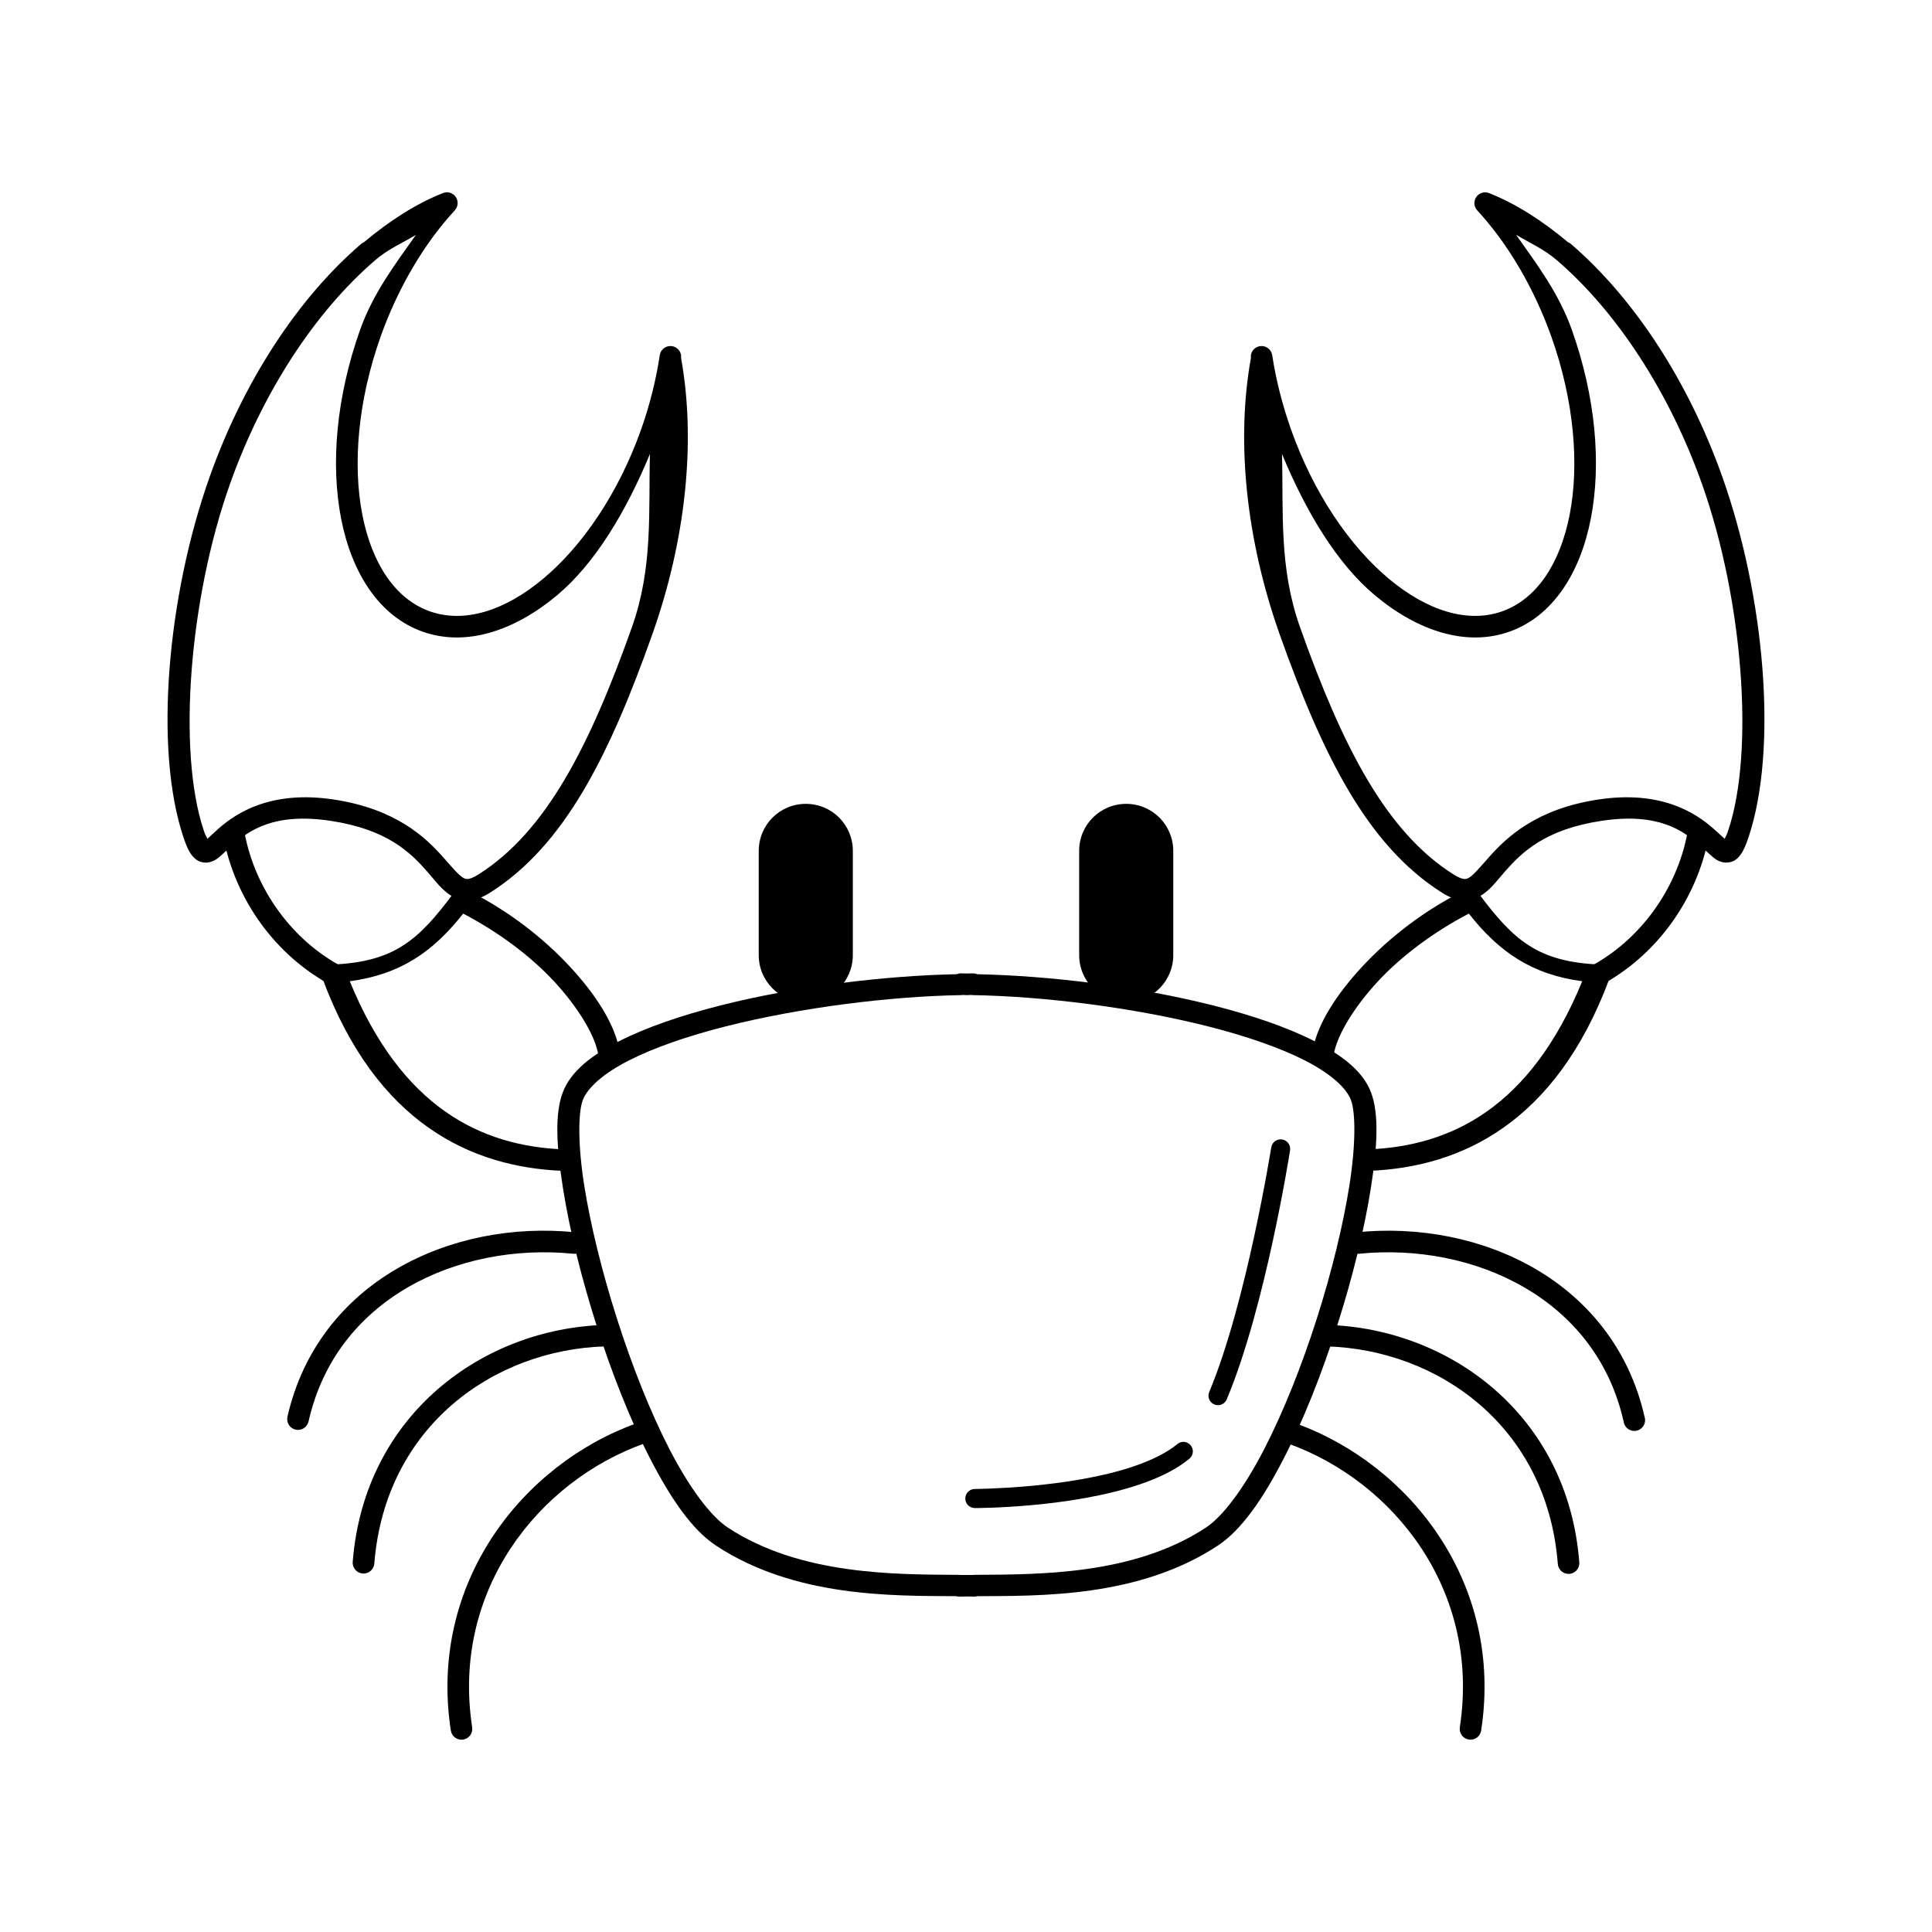
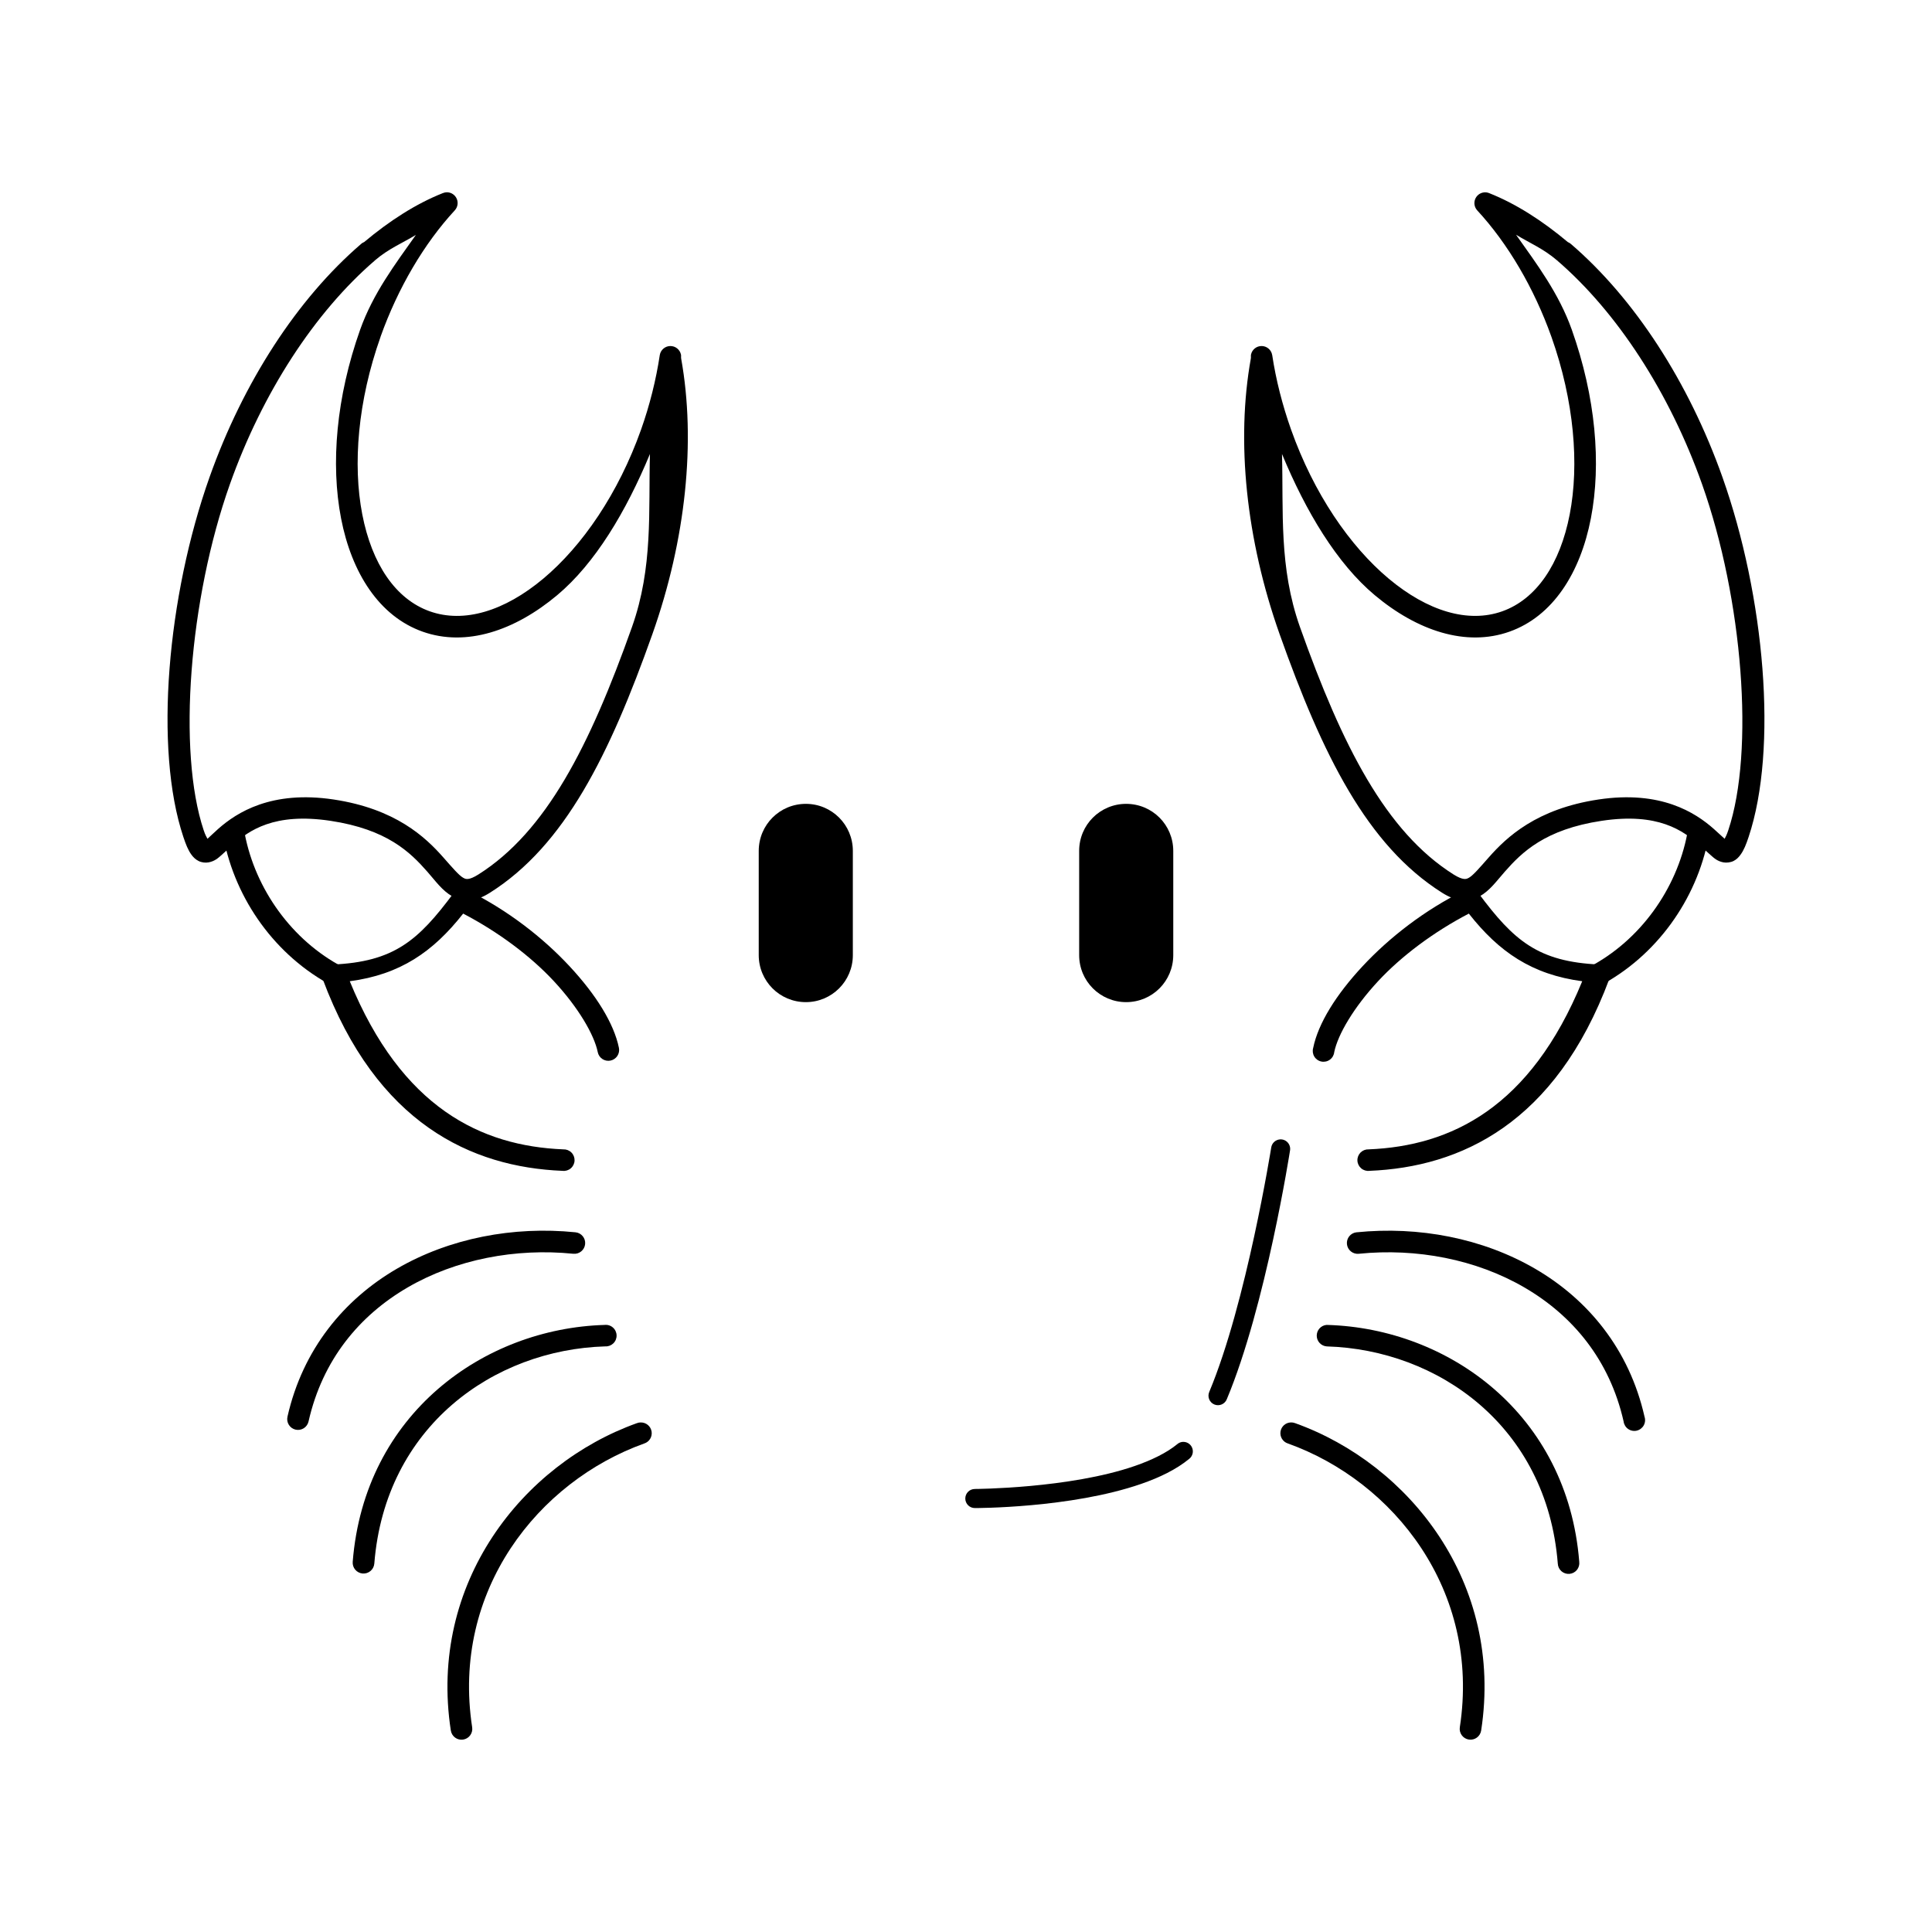
<svg xmlns="http://www.w3.org/2000/svg" fill="#000000" width="800px" height="800px" version="1.1" viewBox="144 144 512 512">
  <g fill-rule="evenodd">
-     <path d="m398.36 401.95c-0.281 0.035-0.559 0.109-0.82 0.223h-0.035c-18.969 0.391-42.559 3.203-62.629 8.293-10.207 2.59-19.473 5.734-26.777 9.445-7.305 3.715-12.816 7.949-14.949 13.574-2.188 5.769-1.668 14.492 0.039 25.363 1.707 10.871 4.84 23.66 8.887 36.336s8.984 25.242 14.355 35.629c5.371 10.387 11.016 18.641 17.332 22.797 20.91 13.766 46.918 13.297 63.633 13.391l-0.004 0.004c0.266 0.074 0.543 0.113 0.82 0.113 0.535-0.012 1.363-0.039 2.008-0.039 0.641 0.008 1.488 0.039 2.082 0.039 0.227-0.012 0.453-0.051 0.668-0.113 16.707-0.094 42.793 0.402 63.746-13.391 6.316-4.156 11.961-12.41 17.332-22.797 5.371-10.387 10.309-22.953 14.355-35.629 4.047-12.676 7.184-25.465 8.887-36.336 1.707-10.871 2.227-19.594 0.039-25.363-2.133-5.625-7.684-9.863-14.988-13.574-7.305-3.715-16.57-6.856-26.777-9.445-20.082-5.094-43.656-7.906-62.629-8.293-0.023 0-0.051-0.039-0.074-0.039-0.32-0.125-0.66-0.191-1.004-0.191-0.527 0-1.086 0.016-1.598 0.039-0.41-0.004-0.992-0.039-1.637-0.039-0.086-0.004-0.176-0.004-0.262 0zm0.707 5.727c0.344 0.012 0.691 0.039 1.152 0.039 0.051 0.004 0.098 0.004 0.148 0 0.336-0.016 0.672-0.039 1.004-0.039h0.074c0.109 0.02 0.223 0.035 0.336 0.039 18.605 0.301 42.527 3.25 62.406 8.293 9.938 2.523 18.875 5.59 25.586 9 6.711 3.41 11 7.234 12.234 10.488 1.273 3.359 1.273 11.98-0.371 22.465s-4.695 23.051-8.664 35.48c-3.969 12.43-8.855 24.746-14.02 34.734-5.164 9.988-10.77 17.621-15.359 20.641-19.25 12.676-44.469 12.418-61.289 12.531l-0.004 0.004c-0.188-0.008-0.375 0.008-0.559 0.035-0.508-0.004-1.043 0.004-1.488 0h-0.039c-0.461 0.004-1.051-0.004-1.598 0-0.148-0.023-0.297-0.035-0.445-0.035-16.82-0.113-42.039 0.133-61.289-12.531-4.59-3.019-10.234-10.652-15.398-20.641-5.164-9.988-10.016-22.309-13.984-34.734-3.969-12.43-7.059-24.996-8.703-35.48s-1.609-19.102-0.336-22.465c1.234-3.254 5.523-7.074 12.234-10.488 6.711-3.414 15.648-6.481 25.586-9 19.879-5.043 43.801-7.992 62.406-8.293l0.004-0.004c0.125-0.004 0.25-0.016 0.371-0.039z" />
    <path d="m537.23 194.99c-1.059 0.133-1.953 0.848-2.324 1.848-0.367 1.004-0.145 2.125 0.574 2.914 8.121 8.789 15.055 20.582 19.676 33.547 6.027 17 7.387 33.82 4.836 47.008-2.555 13.199-8.848 22.488-17.891 25.699-9.043 3.207-19.781-0.039-30.086-8.664-10.305-8.633-19.844-22.52-25.883-39.535-2.293-6.481-3.992-13.148-4.984-19.711h-0.004c-0.223-1.359-1.383-2.363-2.762-2.394-1.375-0.027-2.574 0.93-2.856 2.277-0.059 0.301 0.016 0.668-0.039 0.969v0.039c-3.949 21.914-1.27 47.98 7.625 73.078 11.352 31.973 23.168 55.949 43.031 68.504 1.773 1.121 3.469 1.828 5.207 2.008 1.738 0.172 3.438-0.262 4.797-1.043 2.719-1.559 4.414-4.004 6.656-6.547 4.484-5.086 10.602-11.195 25.66-13.465 14.965-2.25 21.562 2.582 25.883 6.398 1.082 0.953 2.023 1.84 2.938 2.641 0.914 0.801 1.766 1.652 3.422 1.973 0.828 0.152 1.891 0.039 2.715-0.371 0.824-0.414 1.367-1.016 1.824-1.637 0.906-1.238 1.48-2.691 2.156-4.723 7.812-23.387 4.262-63.797-6.953-95.395-8.922-25.129-23.238-47.227-40.164-61.773v0.004c-0.211-0.184-0.449-0.332-0.707-0.445h-0.035c-6.781-5.688-13.793-10.203-20.902-13.016-0.449-0.184-0.934-0.25-1.414-0.191zm8.555 11.23c3.617 2.188 7.227 3.688 10.785 6.731 15.957 13.711 29.863 35.051 38.492 59.355 10.816 30.465 13.945 70.793 6.953 91.711-0.43 1.289-0.699 1.75-0.969 2.269-0.703-0.613-1.684-1.566-2.902-2.641-4.875-4.305-14.031-10.254-30.535-7.773-16.406 2.469-24.324 9.961-29.082 15.359-2.379 2.699-4.121 4.734-5.207 5.356-0.543 0.309-0.828 0.391-1.375 0.336-0.547-0.059-1.457-0.371-2.754-1.191-17.922-11.328-29.457-33.934-40.688-65.566-5.629-15.879-4.344-30.691-4.762-45.855 6.336 15.273 14.539 29 24.582 37.414 11.281 9.449 24.191 13.754 35.703 9.668s18.773-15.566 21.57-30.012c2.797-14.445 1.289-32.148-5.059-50.023-3.441-9.656-9.242-17.332-14.766-25.141z" />
    <path d="m442.46 357.03c6.906 0 12.469 5.562 12.469 12.469v27.609c0 6.906-5.562 12.469-12.469 12.469s-12.469-5.562-12.469-12.469v-27.609c0-6.906 5.562-12.469 12.469-12.469z" />
    <path d="m503.5 470.57c-0.754 0.078-1.445 0.453-1.926 1.043-0.477 0.59-0.699 1.344-0.621 2.102 0.078 0.754 0.453 1.445 1.043 1.922 0.59 0.48 1.344 0.703 2.098 0.625 15.301-1.547 31.098 1.484 43.887 8.926 12.785 7.441 22.594 19.18 26.293 35.516 0.102 0.801 0.535 1.523 1.195 1.988s1.488 0.625 2.277 0.445c0.785-0.18 1.461-0.684 1.855-1.387 0.395-0.707 0.473-1.543 0.215-2.309-4.051-17.898-15.004-31.07-28.973-39.199-13.965-8.129-30.918-11.332-47.344-9.668z" />
    <path d="m495.5 495.12c-1.473 0.156-2.578 1.414-2.551 2.894 0.031 1.484 1.188 2.695 2.664 2.797 29.449 0.867 58.328 21.133 61.215 57.535v-0.004c0.027 0.781 0.371 1.516 0.953 2.035 0.582 0.516 1.348 0.777 2.125 0.715 0.777-0.059 1.496-0.438 1.988-1.039 0.492-0.602 0.719-1.383 0.625-2.156-3.113-39.25-34.73-61.836-66.719-62.777-0.102-0.004-0.199-0.004-0.301 0z" />
    <path d="m486.09 520.96c-1.391 0.039-2.555 1.078-2.746 2.457-0.191 1.383 0.637 2.699 1.965 3.121 28.008 10.027 51.121 38.945 45.559 75.199-0.117 0.75 0.07 1.52 0.523 2.133 0.449 0.613 1.125 1.02 1.875 1.133 0.754 0.113 1.52-0.074 2.129-0.527 0.613-0.453 1.016-1.129 1.129-1.883 5.992-39.055-18.953-70.574-49.316-81.449-0.355-0.137-0.734-0.199-1.117-0.188z" />
    <path d="m533.33 379.57c-0.363 0.031-0.719 0.133-1.043 0.297-10.797 5.301-20.164 12.652-27.188 20.195-7.023 7.543-11.762 15.141-13.09 21.645-0.227 0.77-0.121 1.598 0.293 2.289 0.414 0.688 1.098 1.168 1.887 1.324 0.785 0.16 1.605-0.023 2.25-0.5 0.648-0.473 1.066-1.199 1.148-2 0.941-4.598 5.117-11.809 11.68-18.855 6.168-6.625 14.652-12.977 23.988-17.852 7.984 10.156 16.715 16.156 30.051 17.926-13.773 33.582-34.844 43.672-56.605 44.555-0.797-0.031-1.57 0.27-2.137 0.832-0.562 0.566-0.867 1.34-0.836 2.137s0.395 1.543 1 2.059c0.609 0.52 1.402 0.758 2.195 0.664 24.109-0.98 49.258-12.492 63.559-50.84 0.309-0.852 0.199-1.797-0.301-2.551-0.496-0.758-1.324-1.23-2.227-1.281-16.367-0.699-22.809-6.371-32.133-18.895v0.004c-0.582-0.785-1.52-1.219-2.492-1.152z" />
    <path d="m593.88 362.68c-1.359 0.027-2.508 1.008-2.754 2.344-2.809 14.531-12.383 28.16-26.035 35.293h0.004c-0.711 0.328-1.258 0.934-1.512 1.672-0.254 0.742-0.191 1.555 0.172 2.246 0.359 0.695 0.992 1.211 1.742 1.426 0.754 0.215 1.562 0.113 2.238-0.285 15.309-8 25.867-23.031 29.008-39.273 0.172-0.852-0.055-1.734-0.609-2.398-0.559-0.664-1.387-1.043-2.254-1.023z" />
    <path d="m262.47 194.95c-0.383 0-0.762 0.078-1.117 0.227-7.094 2.809-14.094 7.309-20.863 12.98v-0.004c-0.254 0.102-0.492 0.242-0.707 0.41-0.027 0.02-0.047 0.059-0.074 0.074-16.926 14.547-31.242 36.645-40.164 61.773-11.219 31.598-14.77 72.008-6.953 95.395 0.68 2.031 1.25 3.484 2.156 4.723 0.453 0.617 1.035 1.219 1.859 1.637 0.824 0.414 1.852 0.531 2.68 0.371 1.656-0.316 2.543-1.168 3.457-1.973 0.914-0.801 1.82-1.688 2.902-2.641 4.324-3.816 10.957-8.648 25.922-6.398 15.059 2.266 21.18 8.375 25.66 13.465 2.242 2.543 3.902 4.984 6.621 6.547 1.359 0.777 3.059 1.223 4.797 1.043 1.738-0.172 3.434-0.887 5.207-2.008 19.859-12.555 31.68-36.531 43.031-68.504 8.895-25.102 11.574-51.164 7.625-73.078-0.004-0.012 0.004-0.02 0-0.039-0.055-0.301 0.02-0.668-0.039-0.969h-0.004c-0.281-1.348-1.48-2.305-2.856-2.277s-2.539 1.035-2.762 2.391c-0.992 6.562-2.652 13.23-4.945 19.711-6.039 17.012-15.617 30.902-25.922 39.535-10.305 8.633-21.047 11.875-30.086 8.664-9.043-3.211-15.332-12.5-17.891-25.699-2.555-13.188-1.195-30.008 4.836-47.008v-0.039c4.621-12.953 11.562-24.73 19.676-33.508h-0.004c0.766-0.824 0.977-2.023 0.535-3.062-0.445-1.035-1.453-1.715-2.578-1.734zm-8.258 11.305c-5.516 7.801-11.328 15.457-14.766 25.105-6.344 17.871-7.856 35.574-5.059 50.023 2.797 14.445 10.098 25.926 21.609 30.012 11.512 4.086 24.387-0.223 35.664-9.668 10.043-8.414 18.246-22.141 24.582-37.414-0.418 15.164 0.867 29.977-4.762 45.855-11.23 31.633-22.766 54.238-40.688 65.566-1.297 0.82-2.168 1.133-2.715 1.191-0.547 0.059-0.836-0.02-1.375-0.336-1.086-0.621-2.828-2.656-5.207-5.356-4.758-5.402-12.68-12.891-29.082-15.359-16.5-2.484-25.695 3.469-30.57 7.773-1.219 1.074-2.16 2.027-2.863 2.641-0.27-0.52-0.574-0.977-1.004-2.269-6.988-20.918-3.863-61.246 6.953-91.711 8.617-24.27 22.492-45.57 38.418-59.281l0.004-0.004c0.027-0.023 0.051-0.047 0.074-0.074 3.547-3.035 7.176-4.512 10.785-6.695z" />
    <path d="m357.54 357.03c-6.906 0-12.469 5.562-12.469 12.469v27.609c0 6.906 5.562 12.469 12.469 12.469s12.469-5.562 12.469-12.469v-27.609c0-6.906-5.562-12.469-12.469-12.469z" />
    <path d="m296.5 470.57c-16.426-1.664-33.379 1.539-47.344 9.668-13.965 8.129-24.918 21.301-28.973 39.199l0.004 0.004c-0.172 0.738-0.043 1.52 0.363 2.16 0.402 0.645 1.047 1.102 1.789 1.27 0.742 0.168 1.52 0.035 2.164-0.371 0.641-0.406 1.094-1.055 1.262-1.797 3.699-16.34 13.473-28.074 26.258-35.516 12.785-7.441 28.621-10.477 43.922-8.926h-0.004c1.574 0.152 2.973-0.996 3.125-2.566 0.156-1.57-0.992-2.969-2.566-3.125z" />
    <path d="m304.23 495.12c-31.988 0.941-63.645 23.527-66.758 62.777-0.062 0.762 0.18 1.516 0.676 2.098 0.496 0.582 1.203 0.941 1.965 1.004 0.762 0.059 1.516-0.188 2.094-0.688 0.578-0.496 0.938-1.207 0.992-1.969 2.887-36.402 31.73-56.668 61.18-57.535 0.797 0.051 1.578-0.242 2.156-0.797 0.574-0.555 0.891-1.328 0.867-2.129-0.02-0.797-0.375-1.551-0.98-2.078-0.602-0.527-1.398-0.773-2.191-0.684z" />
    <path d="m313.83 520.96c-0.355-0.004-0.711 0.062-1.043 0.191-30.363 10.871-55.305 42.395-49.316 81.449l0.004-0.004c0.109 0.754 0.516 1.43 1.125 1.883 0.613 0.453 1.379 0.645 2.129 0.531 0.754-0.113 1.43-0.523 1.879-1.137 0.449-0.613 0.637-1.379 0.52-2.133-5.562-36.254 17.586-65.172 45.598-75.199h-0.004c1.348-0.426 2.18-1.777 1.957-3.172-0.223-1.395-1.434-2.418-2.848-2.406z" />
    <path d="m266.07 379.57c-0.762 0.113-1.445 0.527-1.895 1.152-9.324 12.52-15.727 18.191-32.094 18.895l-0.004-0.004c-0.91 0.039-1.746 0.508-2.254 1.266s-0.621 1.711-0.312 2.566c14.301 38.348 39.449 49.863 63.559 50.84 0.793 0.094 1.59-0.145 2.195-0.664 0.605-0.516 0.969-1.262 1-2.059s-0.27-1.574-0.836-2.137c-0.562-0.562-1.34-0.863-2.133-0.832-21.758-0.883-42.828-10.973-56.605-44.555 13.336-1.77 22.066-7.769 30.051-17.926 9.336 4.875 17.82 11.227 23.988 17.852 6.559 7.047 10.738 14.258 11.68 18.855h-0.004c0.148 0.746 0.586 1.402 1.219 1.824 0.629 0.422 1.402 0.574 2.148 0.426 0.742-0.148 1.398-0.586 1.82-1.215 0.422-0.633 0.578-1.406 0.43-2.148-1.328-6.504-6.07-14.102-13.09-21.645-7.023-7.543-16.387-14.895-27.188-20.195-0.516-0.27-1.102-0.371-1.676-0.297z" />
    <path d="m205.75 362.68c-0.805 0.086-1.531 0.508-2.008 1.16-0.473 0.652-0.648 1.473-0.484 2.262 3.141 16.242 13.699 31.273 29.008 39.273 0.676 0.398 1.48 0.5 2.234 0.285s1.383-0.73 1.746-1.426c0.359-0.691 0.422-1.504 0.168-2.246-0.25-0.738-0.797-1.344-1.508-1.672-13.648-7.133-23.223-20.762-26.035-35.293-0.262-1.48-1.629-2.508-3.121-2.344z" />
    <path d="m483.23 445.95c-1.191 0.074-2.172 0.977-2.344 2.16 0 0-6.586 41.273-16.402 64.711h0.004c-0.285 0.621-0.309 1.332-0.059 1.969 0.25 0.641 0.746 1.148 1.379 1.41 0.633 0.262 1.344 0.258 1.973-0.016 0.625-0.273 1.117-0.789 1.355-1.43 10.309-24.617 16.734-65.863 16.734-65.863 0.129-0.762-0.094-1.535-0.609-2.109s-1.262-0.879-2.031-0.832zm-25.996 80.184c-0.469 0.074-0.906 0.281-1.262 0.594-2.777 2.285-6.734 4.207-11.23 5.766-17.297 5.996-42.398 6.098-42.398 6.098v0.004c-1.398 0-2.531 1.129-2.531 2.527 0 1.395 1.133 2.527 2.531 2.527 0 0 25.395 0.074 44.07-6.398 4.856-1.684 9.285-3.801 12.758-6.656l-0.004 0.004c0.891-0.711 1.195-1.93 0.742-2.973-0.453-1.047-1.547-1.656-2.676-1.492z" />
  </g>
</svg>